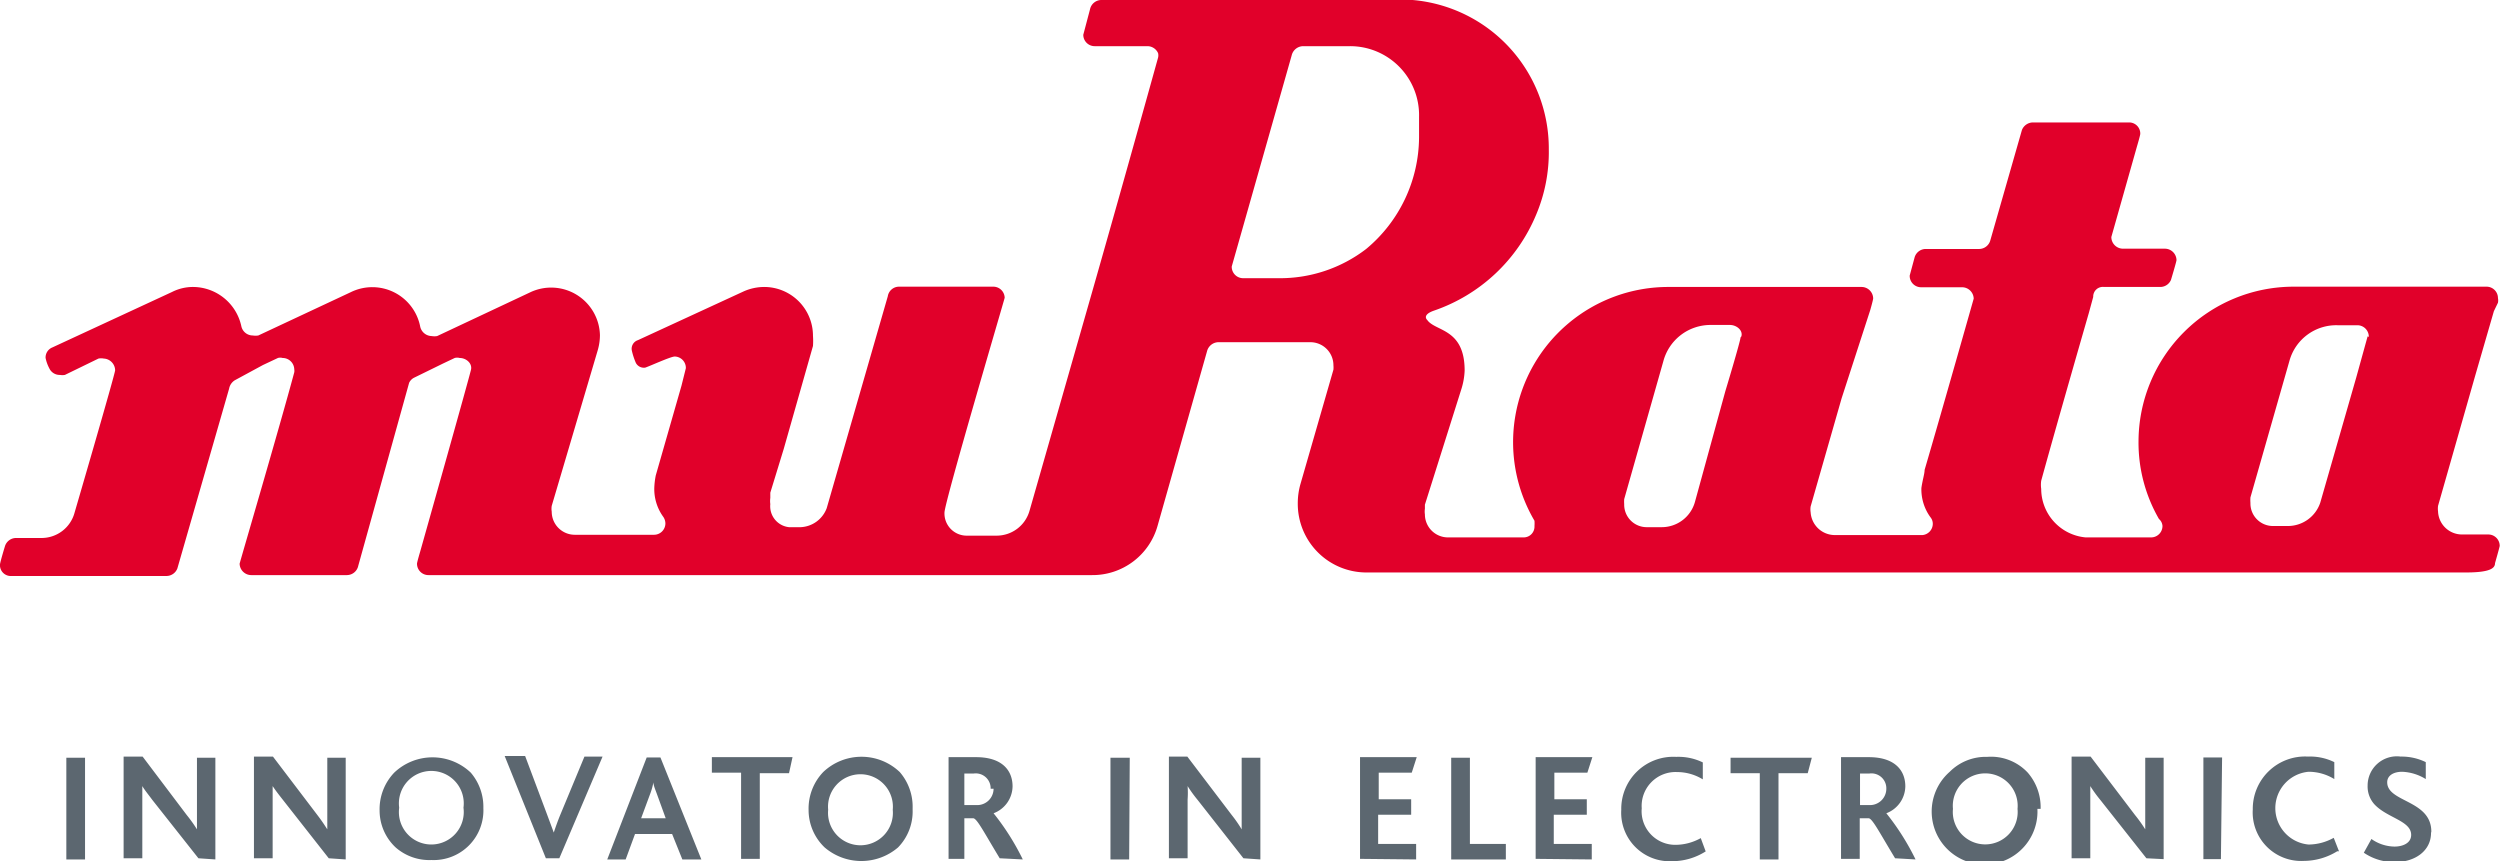
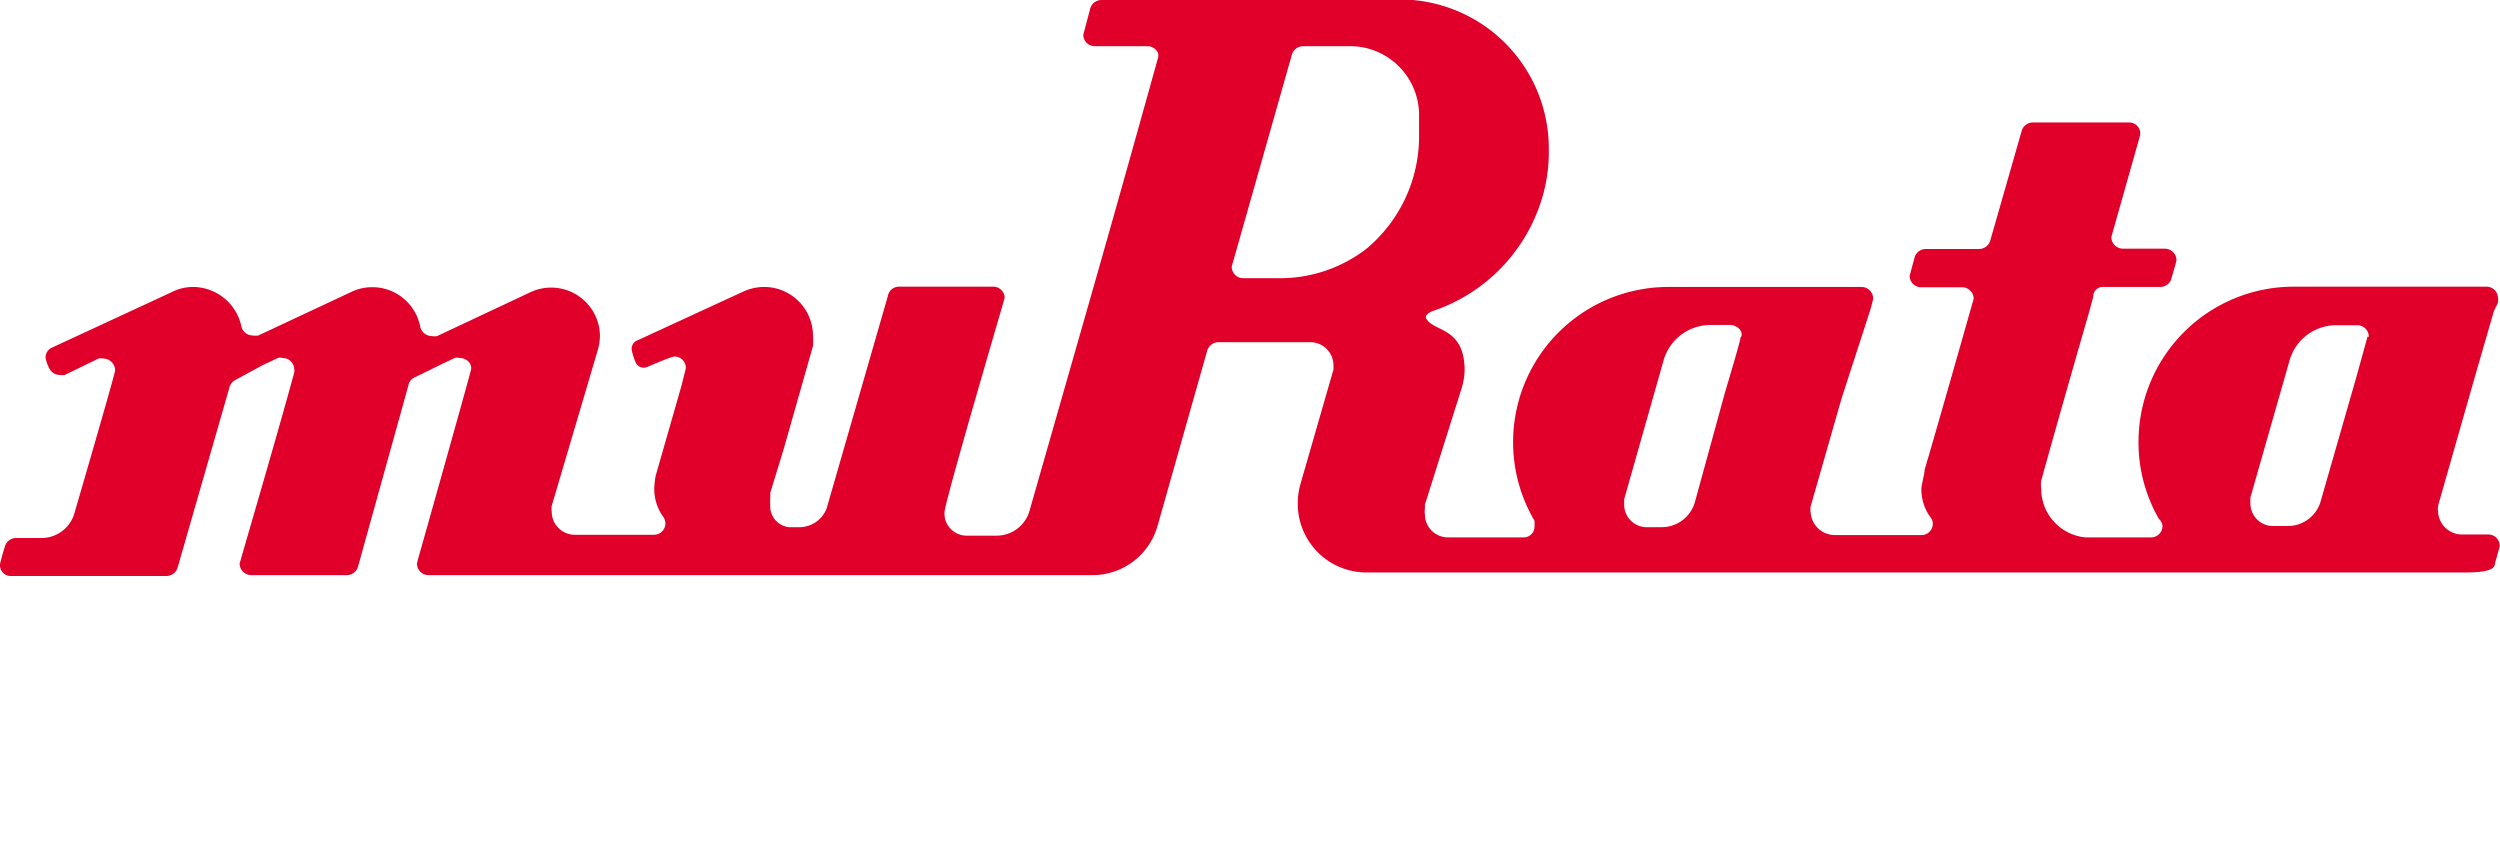
<svg xmlns="http://www.w3.org/2000/svg" viewBox="0 0 85.55 29.47">
  <defs>
    <style>.a{fill:#e1002a;}.b{fill:#5c6770;}</style>
  </defs>
  <title>アセット 1</title>
  <path class="a" d="M85.48,10.36a.41.41,0,0,0,0-.16.39.39,0,0,0-.39-.39h-6.6a5.31,5.31,0,0,0-5.31,5.31,5.23,5.23,0,0,0,.7,2.64A.34.34,0,0,1,74,18a.39.39,0,0,1-.39.39H71.37a1.67,1.67,0,0,1-1.52-1.66,1,1,0,0,1,0-.28c.55-2,1.63-5.74,1.63-5.74l.15-.55A.33.33,0,0,1,72,9.82h1.93a.4.4,0,0,0,.36-.24s.19-.63.19-.68a.4.4,0,0,0-.4-.39H72.64a.4.4,0,0,1-.39-.4S73.13,5,73.13,5s.11-.37.11-.42a.38.38,0,0,0-.39-.39H69.57a.41.41,0,0,0-.38.26h0L68.11,8.22a.4.4,0,0,1-.38.3H65.89a.4.4,0,0,0-.37.28l-.17.63a.39.39,0,0,0,.39.4h1.41a.4.4,0,0,1,.39.39S66.47,14,65.86,16.08c0,.13-.07.34-.11.62a1.62,1.62,0,0,0,.31,1,.35.35,0,0,1,.08.22.39.39,0,0,1-.35.39h-3a.83.83,0,0,1-.83-.78.65.65,0,0,1,0-.2l1.06-3.7L64,10.61s.1-.35.1-.4a.4.4,0,0,0-.39-.39h-6.6a5.31,5.31,0,0,0-4.6,8,1.3,1.3,0,0,1,0,.18.37.37,0,0,1-.36.39h-2.6a.79.79,0,0,1-.79-.79.63.63,0,0,1,0-.19l0-.14h0L50,13.34a2.41,2.41,0,0,0,.12-.66c0-1.45-1-1.33-1.28-1.73,0,0-.2-.17.23-.32a5.84,5.84,0,0,0,3.5-3.29A5.5,5.5,0,0,0,53,5.11,5.1,5.1,0,0,0,48.34,0L47.8,0H37.69a.4.4,0,0,0-.39.32l-.23.87a.39.39,0,0,0,.39.39h1.81a.4.4,0,0,1,.36.24.33.33,0,0,1,0,.15S38.54,5.9,37.43,9.79h0l-2.2,7.69a1.17,1.17,0,0,1-1.13.85h-1a.76.76,0,0,1-.78-.79c0-.35,2.06-7.32,2.06-7.35A.39.39,0,0,0,34,9.81H30.76a.39.39,0,0,0-.38.33l-2.09,7.25a1,1,0,0,1-.89.65H27a.72.72,0,0,1-.64-.79.75.75,0,0,1,0-.21l0-.18.46-1.5,1-3.52a2.47,2.47,0,0,0,0-.35,1.67,1.67,0,0,0-1.67-1.67,1.73,1.73,0,0,0-.72.16l-3.6,1.66a.31.31,0,0,0-.21.35,2.34,2.34,0,0,0,.14.43.31.31,0,0,0,.32.16c.2-.07.83-.36,1-.38a.39.39,0,0,1,.39.4s-.15.6-.15.6l-.88,3.07a2.68,2.68,0,0,0-.05.42,1.62,1.62,0,0,0,.31,1,.41.41,0,0,1,.07.22.39.39,0,0,1-.39.39H19.67a.79.79,0,0,1-.79-.79.64.64,0,0,1,0-.2L20.45,12a1.89,1.89,0,0,0,.08-.53A1.67,1.67,0,0,0,18.15,10l-2.68,1.26-.51.24a.53.53,0,0,1-.19,0,.41.41,0,0,1-.39-.32A1.67,1.67,0,0,0,12,10L9.16,11.33l-.32.15a.58.58,0,0,1-.19,0,.4.4,0,0,1-.39-.31A1.7,1.7,0,0,0,6.61,9.82a1.59,1.59,0,0,0-.72.17h0l-4.1,1.9a.37.37,0,0,0-.23.36,1.33,1.33,0,0,0,.13.36.39.39,0,0,0,.36.22.51.51,0,0,0,.17,0l1.15-.56a.48.48,0,0,1,.18,0,.41.41,0,0,1,.39.4c0,.12-1.39,4.88-1.39,4.88a1.17,1.17,0,0,1-1.14.86H.54a.4.4,0,0,0-.37.28s-.15.49-.17.62a.37.37,0,0,0,.4.4H5.7a.4.4,0,0,0,.37-.26h0l1.77-6.15a.43.43,0,0,1,.2-.29L9,12.49l.51-.24a.29.29,0,0,1,.16,0,.4.4,0,0,1,.4.39.3.3,0,0,1,0,.1c-.51,1.9-1.87,6.52-1.87,6.55a.4.4,0,0,0,.4.39h3.27a.4.4,0,0,0,.39-.32L14,13.1a.38.38,0,0,1,.16-.17l1-.49.4-.19a.33.33,0,0,1,.17,0c.22,0,.43.18.39.39s-1.74,6.23-1.74,6.23-.11.37-.11.42a.39.39,0,0,0,.39.39H37.37A2.31,2.31,0,0,0,39.61,18l1.7-6a.41.41,0,0,1,.38-.29h3.15a.79.79,0,0,1,.79.79.89.89,0,0,1,0,.15l-1.13,3.92a2.39,2.39,0,0,0-.09.66,2.35,2.35,0,0,0,2.35,2.36H84.38c.82,0,1-.14,1-.32,0,0,.16-.56.16-.59a.39.39,0,0,0-.39-.39h-.9a.82.82,0,0,1-.82-.79.72.72,0,0,1,0-.19l1.27-4.45.64-2.21ZM48.56,4v.7a5,5,0,0,1-1.81,3.82,4.84,4.84,0,0,1-3,1H42.54a.39.39,0,0,1-.39-.4L44.2,1.9a.41.41,0,0,1,.39-.32h1.59v0h0A2.36,2.36,0,0,1,48.56,4m11,7.55c0,.12-.52,1.84-.52,1.84L58,17.18a1.18,1.18,0,0,1-1.14.86h-.51a.77.77,0,0,1-.77-.79,1.11,1.11,0,0,1,0-.17l1.34-4.72a1.67,1.67,0,0,1,1.61-1.24h.67c.22,0,.45.18.39.39m21.43,0s-.39,1.41-.39,1.41l-1.23,4.28A1.17,1.17,0,0,1,78.3,18h-.52a.77.77,0,0,1-.77-.79,1.23,1.23,0,0,1,0-.19l1.34-4.69A1.66,1.66,0,0,1,80,11.13h.67a.39.39,0,0,1,.39.4" />
-   <path class="b" d="M2.91,25.93H2.27v3.48h.64Zm4.46,3.48V25.93H6.74v1.94c0,.15,0,.36,0,.51h0a4.87,4.87,0,0,0-.35-.49l-1.51-2H4.23v3.48h.64V27.36c0-.16,0-.35,0-.46h0c.09.15.2.28.34.47l1.58,2Zm4.46,0V25.93H11.2v1.94c0,.15,0,.36,0,.51h0c-.09-.14-.18-.28-.34-.49l-1.52-2H8.69v3.48h.64V27.36c0-.16,0-.35,0-.46h0c.1.15.2.28.35.47l1.57,2Zm4.71-1.73a1.8,1.8,0,0,0-.43-1.24,1.9,1.9,0,0,0-2.62,0,1.81,1.81,0,0,0-.5,1.3A1.73,1.73,0,0,0,13.54,29a1.75,1.75,0,0,0,1.23.43,1.7,1.7,0,0,0,1.77-1.79m-.68,0a1.11,1.11,0,1,1-2.2,0,1.11,1.11,0,1,1,2.2,0m4.76-1.75H20l-.83,2c-.09.22-.16.42-.22.6h0l-.23-.62-.75-2h-.7l1.41,3.5h.46ZM24,29.41l-1.4-3.49h-.47l-1.35,3.49h.63l.32-.87H23l.35.87ZM22.78,28h-.84l.3-.81a2.3,2.3,0,0,0,.12-.42h0c0,.11.07.26.13.43Zm4.34-2.09H24.36v.53h1v2.95H26V26.46H27Zm4.11,1.75a1.81,1.81,0,0,0-.44-1.24,1.9,1.9,0,0,0-2.62,0,1.81,1.81,0,0,0-.5,1.3A1.77,1.77,0,0,0,28.22,29,1.93,1.93,0,0,0,30.73,29a1.76,1.76,0,0,0,.5-1.29m-.68,0a1.11,1.11,0,1,1-2.21,0,1.11,1.11,0,1,1,2.21,0M35,29.41a8.43,8.43,0,0,0-1-1.58h0a1,1,0,0,0,.65-.92c0-.53-.34-1-1.25-1h-.94v3.48H33V28h.3c.13,0,.37.48.91,1.37Zm-1-2.42a.56.56,0,0,1-.58.56H33V26.47h.32a.51.51,0,0,1,.58.52m4.76-1.06H38v3.48h.64Zm4.47,3.48V25.93h-.64v1.94c0,.15,0,.36,0,.51h0a4.52,4.52,0,0,0-.34-.49l-1.52-2H40v3.48h.64V27.36a3.17,3.17,0,0,0,0-.46h0a4.43,4.43,0,0,0,.34.47l1.57,2Zm5.33,0v-.53h-1.3v-1h1.13v-.53H47.18v-.91h1.13l.17-.53H46.54v3.48Zm3.07,0v-.53H50.3V25.93h-.64v3.48Zm2.94,0v-.53h-1.3v-1h1.13v-.53H53.19v-.91h1.13l.17-.53H52.55v3.48Zm3.9-.27-.17-.46a1.78,1.78,0,0,1-.86.23,1.15,1.15,0,0,1-1.16-1.25,1.16,1.16,0,0,1,1.21-1.24,1.68,1.68,0,0,1,.88.25v-.58a1.9,1.9,0,0,0-.91-.19,1.78,1.78,0,0,0-1.88,1.81,1.66,1.66,0,0,0,1.75,1.76,2.13,2.13,0,0,0,1.13-.33M62,25.93H59.22v.53h1v2.95h.64V26.46h1Zm3.55,3.48a8.43,8.43,0,0,0-1-1.58h0a1,1,0,0,0,.65-.92c0-.53-.34-1-1.25-1H63v3.48h.64V28h.3c.13,0,.37.48.91,1.37Zm-1-2.42a.56.56,0,0,1-.58.56h-.32V26.47h.32a.51.51,0,0,1,.58.52m5.28.69a1.81,1.81,0,0,0-.44-1.24A1.72,1.72,0,0,0,68,25.9a1.74,1.74,0,0,0-1.28.51,1.81,1.81,0,1,0,3,1.27m-.68,0a1.11,1.11,0,1,1-2.21,0,1.11,1.11,0,1,1,2.21,0m5,1.72V25.93h-.63v1.94c0,.15,0,.36,0,.51h0a4.87,4.87,0,0,0-.35-.49l-1.52-2h-.65v3.48h.64V27.36c0-.16,0-.35,0-.46h0a4.43,4.43,0,0,0,.34.47l1.58,2Zm2-3.48h-.64v3.48H76Zm4,3.21-.18-.46a1.78,1.78,0,0,1-.86.23,1.25,1.25,0,0,1,0-2.49,1.68,1.68,0,0,1,.88.25v-.58a1.88,1.88,0,0,0-.9-.19,1.79,1.79,0,0,0-1.89,1.81,1.66,1.66,0,0,0,1.75,1.76,2.19,2.19,0,0,0,1.14-.33m3.22-.67c0-1.09-1.51-1-1.51-1.69,0-.24.23-.36.51-.36a1.66,1.66,0,0,1,.81.25v-.58a1.89,1.89,0,0,0-.86-.19,1,1,0,0,0-1.13,1,.91.91,0,0,0,.22.62c.43.48,1.27.57,1.27,1.06,0,.29-.3.4-.57.4a1.4,1.4,0,0,1-.79-.26l-.26.47a1.84,1.84,0,0,0,1.07.32c.69,0,1.23-.39,1.23-1" />
</svg>